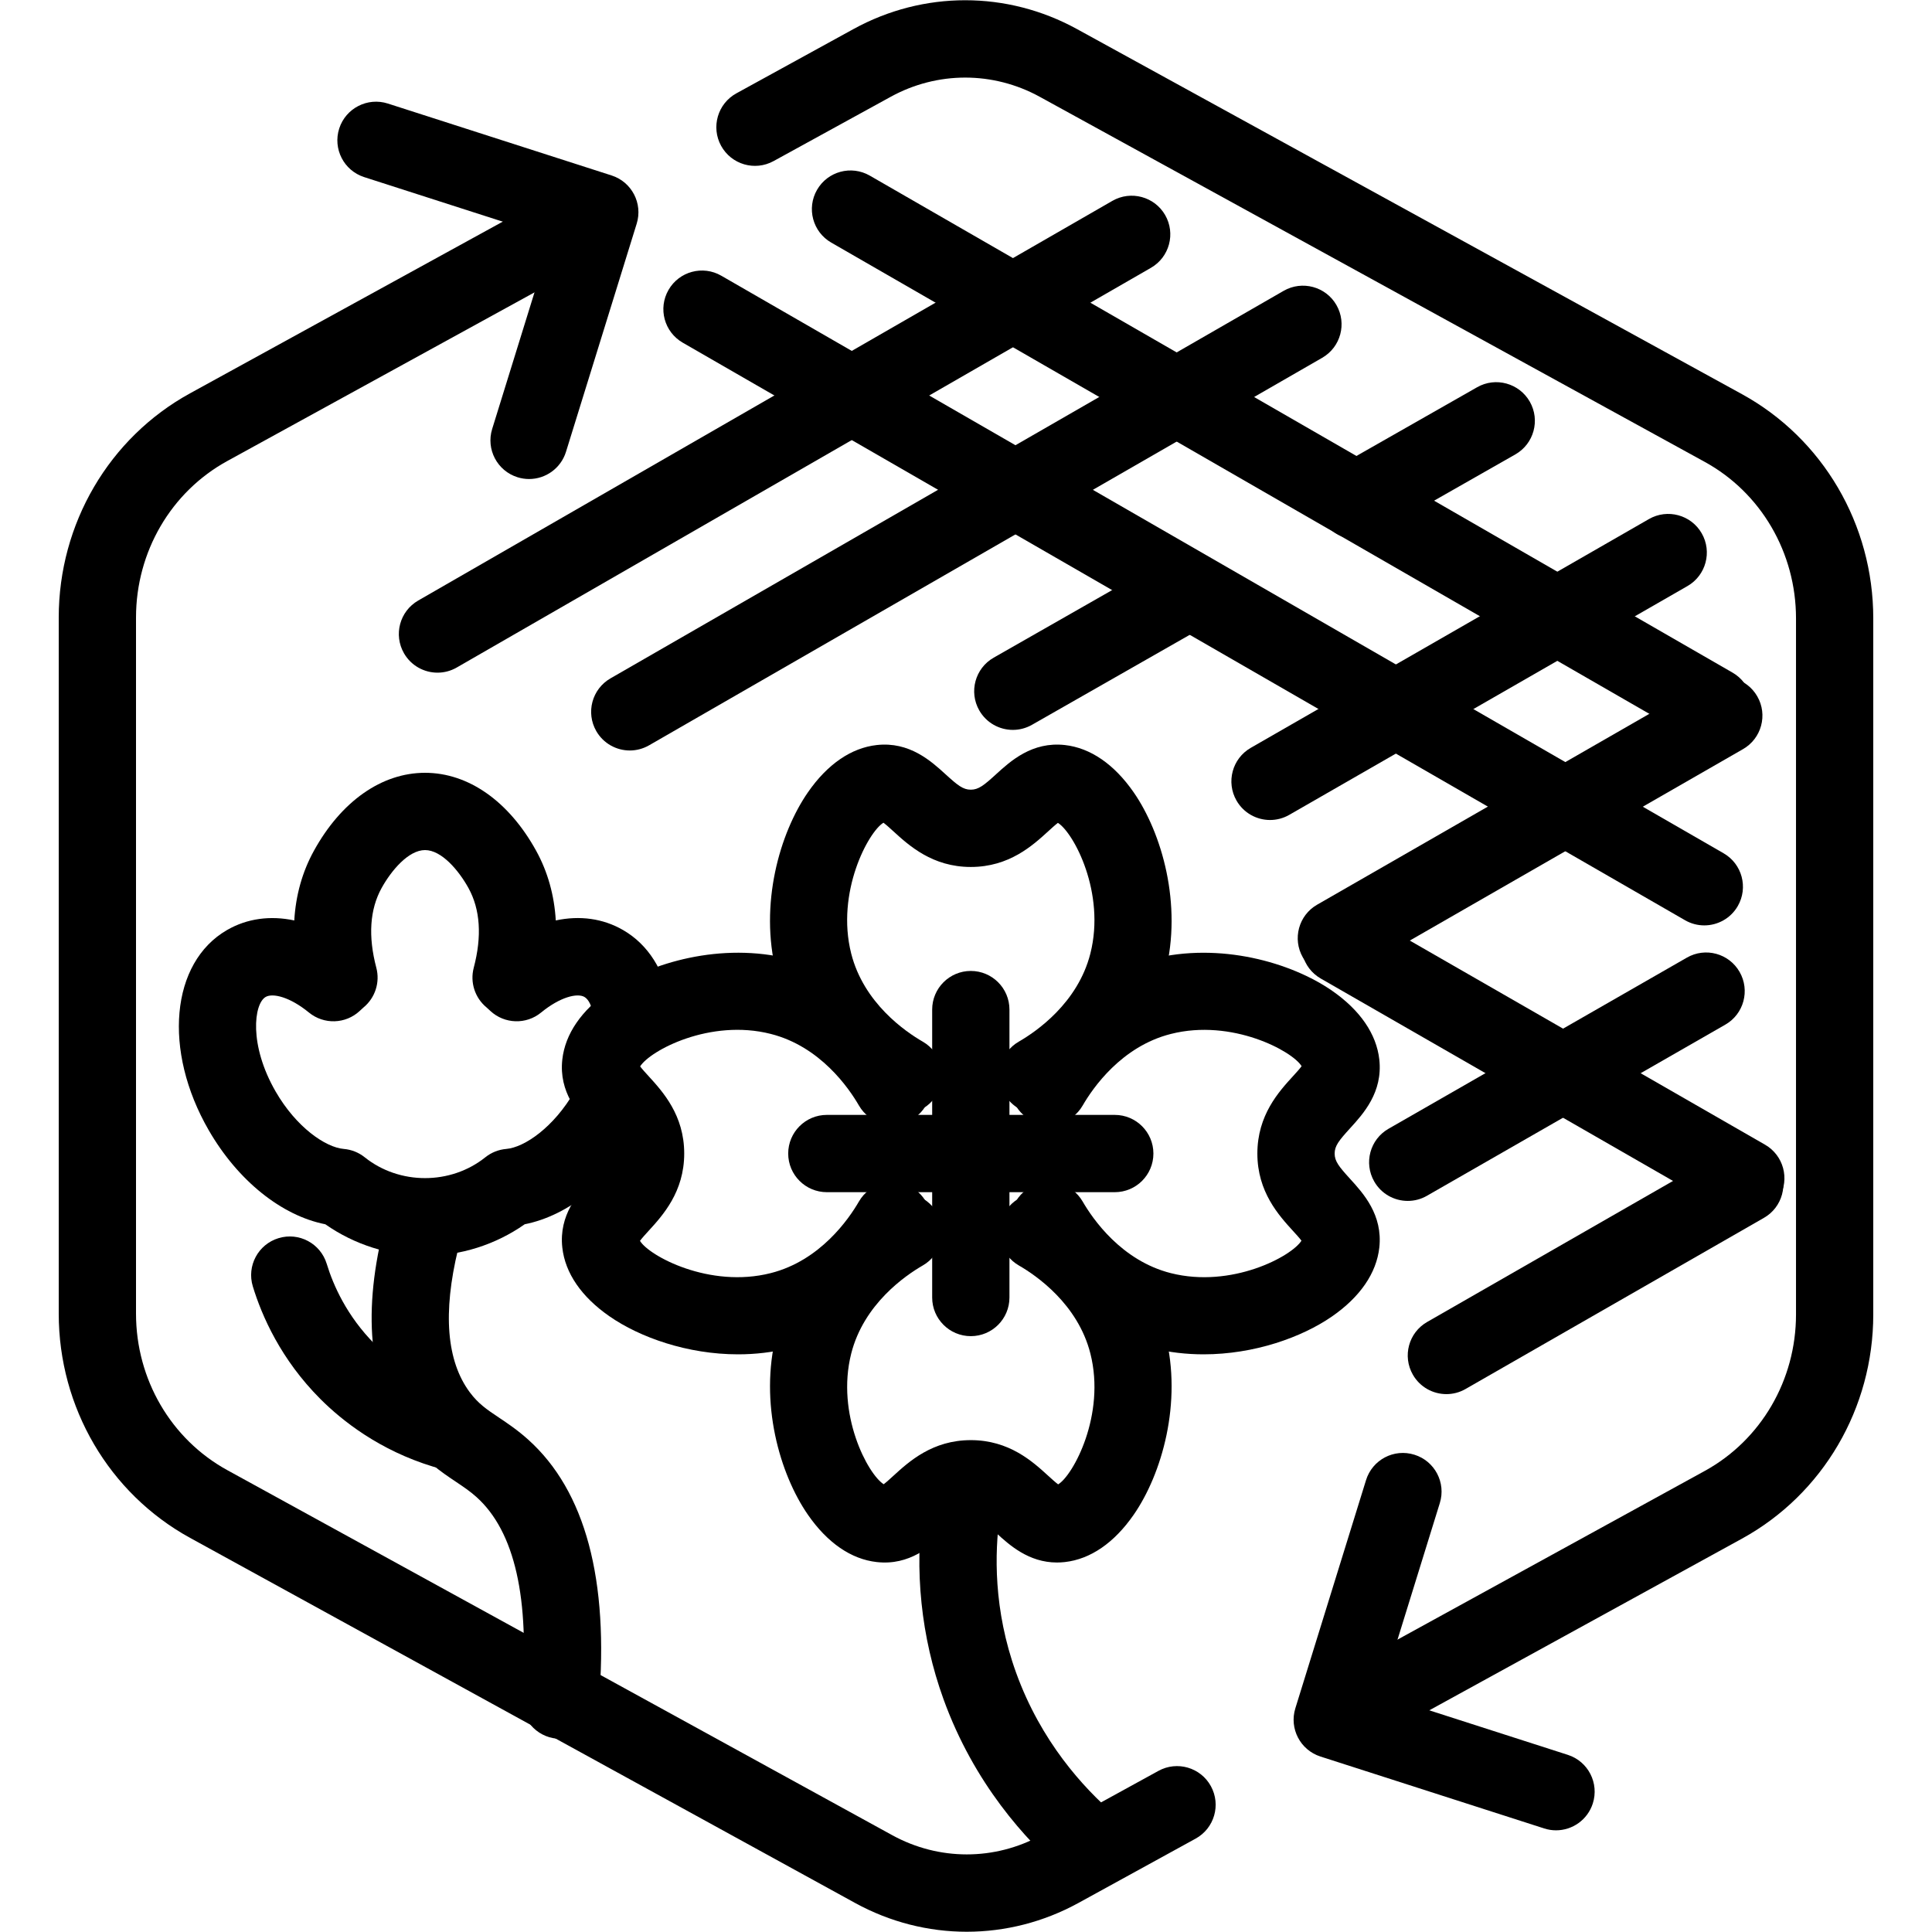
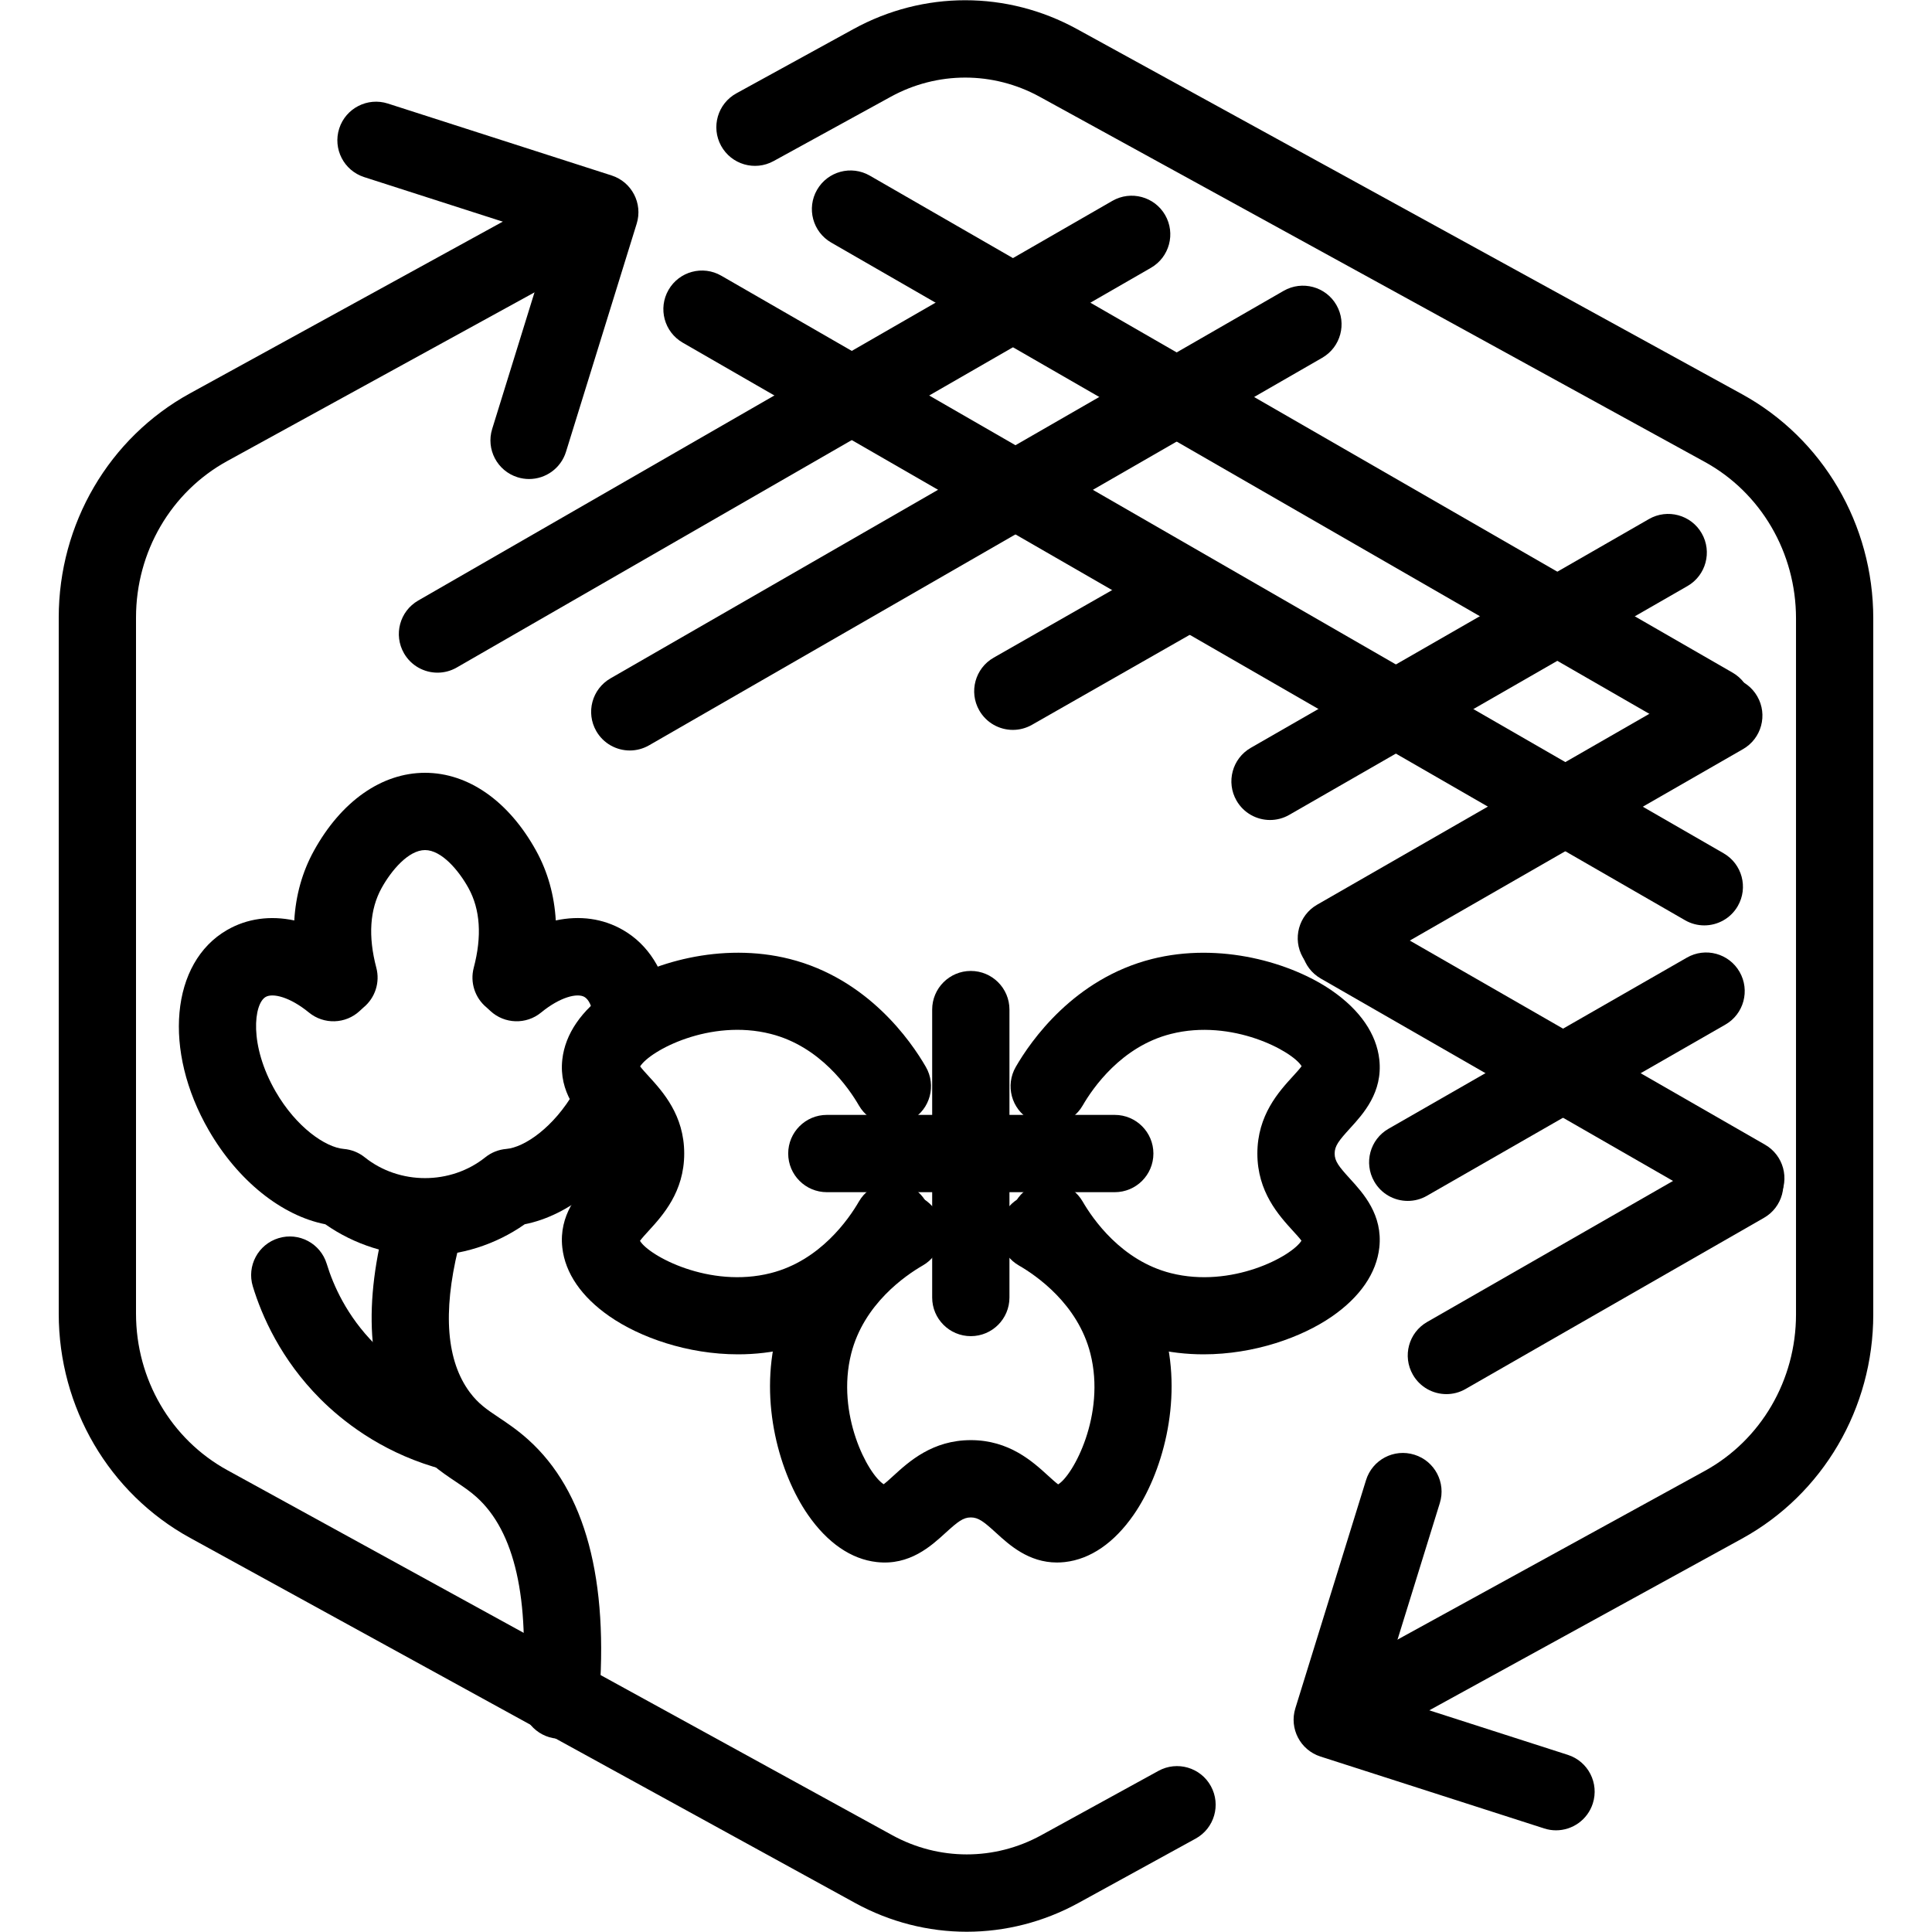
<svg xmlns="http://www.w3.org/2000/svg" version="1.1" x="0px" y="0px" viewBox="0 0 100 100" xml:space="preserve">
  <g id="Warning_x5F_Hexagon" display="none">
    <path display="inline" d="M60.457,91.874l14.907-24.93c0.009-0.016,0.019-0.031,0.029-0.047c1.101-1.785,3.01-2.85,5.107-2.85   s4.006,1.065,5.107,2.85c0.01,0.016,0.019,0.031,0.029,0.047l6.744,11.278c2.881-2.251,4.62-5.713,4.62-9.44V31.217   c0-4.38-2.386-8.41-6.225-10.518L55.774,1.488c-3.615-1.984-7.933-1.984-11.549,0l-35,19.212C5.385,22.807,3,26.838,3,31.217   v37.566c0,4.38,2.385,8.41,6.225,10.517l35,19.211C46.033,99.504,48.017,100,50,100s3.967-0.496,5.775-1.489l3.966-2.177   C59.397,94.831,59.634,93.227,60.457,91.874z" />
    <path display="inline" d="M97.119,93.9L82.202,68.95c-0.781-1.267-2.623-1.267-3.405,0L63.881,93.9   c-0.822,1.333,0.137,3.05,1.702,3.05h29.834C96.982,96.95,97.941,95.233,97.119,93.9z M79,78c0-0.828,0.672-1.5,1.5-1.5   S82,77.172,82,78v7c0,0.828-0.672,1.5-1.5,1.5S79,85.828,79,85V78z M80.5,93c-1.105,0-2-0.895-2-2c0-1.105,0.895-2,2-2s2,0.895,2,2   C82.5,92.105,81.605,93,80.5,93z" />
  </g>
  <g id="TopLeft_x5F_Gap_x5F_Hexagon" display="none">
    <path display="inline" fill="none" stroke="#000000" stroke-width="4" stroke-linecap="round" stroke-linejoin="round" d="   M5,32.046v36.74c0,3.65,1.988,7.01,5.188,8.766l35,19.214c2.997,1.645,6.627,1.645,9.625,0l35-19.214   C93.012,75.795,95,72.436,95,68.786V31.214c0-3.65-1.988-7.01-5.188-8.766l-35-19.214c-2.997-1.645-6.627-1.645-9.625,0   L22.009,15.958" />
  </g>
  <g id="TopRight_x5F_Gap_x5F_Hexagon" display="none">
    <path display="inline" fill="none" stroke="#000000" stroke-width="4" stroke-linecap="round" stroke-linejoin="round" d="   M95,32.046v36.74c0,3.65-1.988,7.01-5.188,8.766l-35,19.214c-2.997,1.645-6.627,1.645-9.625,0l-35-19.214   C6.988,75.795,5,72.436,5,68.786V31.214c0-3.65,1.988-7.01,5.188-8.766l35-19.214c2.997-1.645,6.627-1.645,9.625,0l23.178,12.724" />
  </g>
  <g id="BottomRight_x5F_Gap_x5F_Hexagon" display="none">
    <path display="inline" fill="none" stroke="#000000" stroke-width="4" stroke-linecap="round" stroke-linejoin="round" d="   M95,67.954v-36.74c0-3.65-1.988-7.01-5.188-8.766l-35-19.214c-2.997-1.645-6.627-1.645-9.625,0l-35,19.214   C6.988,24.205,5,27.564,5,31.214v37.572c0,3.65,1.988,7.01,5.188,8.766l35,19.214c2.997,1.645,6.627,1.645,9.625,0l23.178-12.724" />
  </g>
  <g id="BottomLeft_x5F_Gap_x5F_Hexagon" display="none">
    <path display="inline" fill="none" stroke="#000000" stroke-width="4" stroke-linecap="round" stroke-linejoin="round" d="   M5,67.954v-36.74c0-3.65,1.988-7.01,5.188-8.766l35-19.214c2.997-1.645,6.627-1.645,9.625,0l35,19.214   C93.012,24.205,95,27.564,95,31.214v37.572c0,3.65-1.988,7.01-5.188,8.766l-35,19.214c-2.997,1.645-6.627,1.645-9.625,0   L22.009,84.042" />
  </g>
  <g id="Cycle_x5F_Hexagon" display="none">
    <path display="inline" fill="none" stroke="#000000" stroke-width="4" stroke-linecap="round" stroke-linejoin="round" d="   M29.983,11.579L10.759,22.133C7.213,24.08,5,27.865,5,31.985v36.031c0,4.119,2.213,7.905,5.759,9.852L45.18,96.764   c3.001,1.648,6.639,1.648,9.64,0l6.156-3.388" />
    <polyline display="inline" fill="none" stroke="#000000" stroke-width="4" stroke-linecap="round" stroke-linejoin="round" points="   18.4,7.856 29.983,11.579 26.324,23.386  " />
    <g display="inline">
-       <path fill="none" stroke="#000000" stroke-width="4" stroke-linecap="round" stroke-linejoin="round" d="M69.939,88.464    L89.162,77.91c3.546-1.947,5.759-5.732,5.759-9.852V32.028c0-4.119-2.213-7.905-5.759-9.852L54.741,3.279    c-3.001-1.648-6.639-1.648-9.64,0l-6.156,3.388" />
-       <polyline fill="none" stroke="#000000" stroke-width="4" stroke-linecap="round" stroke-linejoin="round" points="81.521,92.187     69.939,88.464 73.597,76.657   " />
+       <path fill="none" stroke="#000000" stroke-width="4" stroke-linecap="round" stroke-linejoin="round" d="M69.939,88.464    L89.162,77.91c3.546-1.947,5.759-5.732,5.759-9.852V32.028c0-4.119-2.213-7.905-5.759-9.852c-3.001-1.648-6.639-1.648-9.64,0l-6.156,3.388" />
    </g>
    <polyline display="inline" fill="none" stroke="#000000" stroke-width="4" stroke-linecap="round" stroke-linejoin="round" points="   81.521,92.187 69.939,88.464 73.597,76.657  " />
  </g>
  <g id="Default_x5F_Hexagon" display="none">
    <g id="Default" display="inline">
      <path fill="none" stroke="#000000" stroke-width="4" stroke-linecap="round" stroke-linejoin="round" d="M95,68.786V31.214    c0-3.65-1.988-7.01-5.188-8.766l-35-19.214c-2.997-1.645-6.627-1.645-9.625,0l-35,19.214C6.988,24.205,5,27.564,5,31.214v37.572    c0,3.65,1.988,7.01,5.188,8.766l35,19.214c2.997,1.645,6.627,1.645,9.625,0l35-19.214C93.012,75.795,95,72.436,95,68.786z" />
    </g>
  </g>
  <g id="Layer_20">
</g>
  <g id="_x2D_---SELECT_x5F_HEXAGON_x5F_STYLE----">
</g>
  <g id="_x2D_-----------GRID------------" display="none">
</g>
  <g id="Your_Icon">
</g>
  <g id="_x2D_-------INNER_x5F_ELEMENT--------">
</g>
  <g id="Modifier_x5F_Check_1_" display="none">
    <circle display="inline" cx="83" cy="83" r="17" />
    <polyline display="inline" fill="none" stroke="#FFFFFF" stroke-width="4" stroke-linecap="round" stroke-linejoin="round" points="   76,84 82,89 90,77  " />
  </g>
  <g id="Modifier_x5F_Add" display="none">
    <circle display="inline" cx="83" cy="83" r="17" />
    <g display="inline">
      <line fill="none" stroke="#FFFFFF" stroke-width="4" stroke-linecap="round" stroke-linejoin="round" x1="83" y1="75" x2="83" y2="91" />
      <line fill="none" stroke="#FFFFFF" stroke-width="4" stroke-linecap="round" stroke-linejoin="round" x1="91" y1="83" x2="75" y2="83" />
    </g>
  </g>
  <g id="Modifier_x5F_Remove" display="none">
    <circle display="inline" cx="83" cy="83" r="17" />
    <line display="inline" fill="none" stroke="#FFFFFF" stroke-width="4" stroke-linecap="round" stroke-linejoin="round" x1="91" y1="83" x2="75" y2="83" />
  </g>
  <g id="Modifier_x5F_Exclude" display="none">
    <circle display="inline" cx="83" cy="83" r="17" />
    <line display="inline" fill="none" stroke="#FFFFFF" stroke-width="4" stroke-linecap="round" stroke-linejoin="round" x1="89" y1="77" x2="77" y2="89" />
    <line display="inline" fill="none" stroke="#FFFFFF" stroke-width="4" stroke-linecap="round" stroke-linejoin="round" x1="89" y1="89" x2="77" y2="77" />
  </g>
  <g id="Modifier_x5F_Time" display="none">
    <circle display="inline" cx="83" cy="83" r="17" />
    <g display="inline">
      <polyline fill="none" stroke="#FFFFFF" stroke-width="4" stroke-linecap="round" stroke-linejoin="round" points="83,75 83,85     90,88   " />
    </g>
  </g>
  <g id="_x2D_----------MODIFIER----------">
</g>
  <g id="Layer_19">
    <g>
      <g id="Water_x0D_Cycle">
        <g>
          <g>
            <g>
              <g>
                <path d="M50.04,99.987c-1.986,0-3.973-0.497-5.784-1.492L9.836,79.599C5.644,77.297,3.04,72.85,3.04,67.994V31.963         c0-4.856,2.604-9.303,6.796-11.604L29.06,9.805c0.969-0.533,2.185-0.178,2.715,0.791c0.532,0.968,0.178,2.184-0.791,2.716         L11.761,23.864c-2.912,1.599-4.721,4.702-4.721,8.099v36.031c0,3.396,1.809,6.499,4.722,8.099l34.42,18.896         c2.415,1.325,5.298,1.327,7.715,0l6.062-3.328c0.969-0.534,2.186-0.177,2.716,0.79c0.532,0.969,0.178,2.185-0.79,2.716         l-6.062,3.328C54.012,99.489,52.025,99.986,50.04,99.987z" />
              </g>
              <g>
                <path d="M27.385,24.794c-0.196,0-0.396-0.029-0.592-0.09c-1.055-0.327-1.646-1.447-1.318-2.502l3.073-9.917l-9.698-3.118         c-1.052-0.338-1.63-1.464-1.292-2.516c0.338-1.051,1.467-1.628,2.516-1.292l11.583,3.723         c1.044,0.335,1.623,1.449,1.298,2.496l-3.659,11.807C29.029,24.244,28.239,24.794,27.385,24.794z" />
              </g>
            </g>
            <g>
              <g>
                <path d="M69.979,90.442c-0.707,0-1.392-0.375-1.755-1.037c-0.532-0.969-0.178-2.185,0.79-2.716l19.224-10.554         c2.913-1.6,4.723-4.702,4.723-8.099V32.006c0-3.396-1.81-6.5-4.722-8.098L53.817,5.01c-2.415-1.326-5.301-1.325-7.714,0         l-6.063,3.328c-0.968,0.532-2.184,0.178-2.716-0.791c-0.531-0.968-0.177-2.184,0.791-2.716l6.062-3.328         c3.621-1.988,7.944-1.987,11.565,0l34.421,18.898c4.192,2.301,6.797,6.748,6.797,11.604v36.031         c0,4.856-2.604,9.303-6.797,11.604L70.94,90.195C70.635,90.363,70.305,90.442,69.979,90.442z" />
              </g>
              <g>
                <path d="M80.539,94.737c-0.202,0-0.408-0.031-0.612-0.097l-11.582-3.723c-1.043-0.336-1.623-1.449-1.298-2.496l3.658-11.808         c0.326-1.056,1.445-1.648,2.502-1.318c1.055,0.326,1.646,1.447,1.318,2.502l-3.072,9.917l9.698,3.117         c1.052,0.338,1.63,1.465,1.292,2.517C82.171,94.196,81.385,94.737,80.539,94.737z" />
              </g>
            </g>
          </g>
        </g>
      </g>
      <g>
        <g>
-           <path d="M53.734,57.647c-0.692,0-1.365-0.359-1.735-1.002c-0.551-0.958-0.222-2.181,0.735-2.731      c0.897-0.517,3.056-1.996,3.704-4.563c0.794-3.136-0.858-6.242-1.681-6.76c-0.145,0.11-0.352,0.299-0.502,0.437      c-0.805,0.735-2.021,1.846-4.007,1.846s-3.202-1.111-4.007-1.846c-0.153-0.141-0.368-0.335-0.513-0.444      c-0.779,0.466-2.471,3.602-1.671,6.768c0.648,2.566,2.807,4.047,3.705,4.564c0.957,0.551,1.285,1.774,0.733,2.731      c-0.552,0.956-1.774,1.285-2.731,0.733c-1.339-0.771-4.563-3.003-5.585-7.049c-0.89-3.522,0.183-7.221,1.641-9.324      c1.007-1.452,2.239-2.297,3.561-2.444c1.693-0.188,2.815,0.834,3.557,1.511c0.636,0.581,0.913,0.8,1.31,0.8      s0.674-0.219,1.31-0.8c0.742-0.677,1.862-1.699,3.557-1.511c1.322,0.147,2.554,0.992,3.562,2.445      c1.458,2.103,2.531,5.802,1.64,9.324c-1.022,4.049-4.247,6.279-5.586,7.05C54.416,57.562,54.073,57.647,53.734,57.647z" />
-         </g>
+           </g>
        <g>
          <path d="M38.202,70.1c-2.616,0-5.081-0.875-6.653-1.966c-1.453-1.007-2.298-2.238-2.444-3.561      c-0.188-1.695,0.834-2.815,1.511-3.557c0.58-0.636,0.799-0.913,0.799-1.31s-0.219-0.674-0.8-1.31      c-0.676-0.741-1.699-1.86-1.51-3.556c0.147-1.322,0.992-2.554,2.445-3.562c2.103-1.458,5.803-2.53,9.323-1.642      c4.041,1.021,6.276,4.246,7.048,5.585c0.553,0.956,0.226,2.18-0.731,2.731c-0.957,0.555-2.18,0.225-2.732-0.731      c-0.519-0.898-2.003-3.059-4.565-3.706c-3.136-0.798-6.243,0.858-6.76,1.682c0.11,0.145,0.299,0.352,0.436,0.501      c0.735,0.806,1.846,2.021,1.846,4.007s-1.11,3.202-1.846,4.007c-0.14,0.153-0.335,0.367-0.444,0.513      c0.465,0.78,3.604,2.475,6.768,1.671c2.562-0.647,4.046-2.808,4.565-3.706c0.552-0.956,1.775-1.287,2.732-0.731      c0.957,0.552,1.284,1.775,0.731,2.731c-0.772,1.339-3.007,4.563-7.048,5.585C39.984,70,39.084,70.1,38.202,70.1z" />
        </g>
        <g>
          <path d="M62.296,70.1c-0.883,0-1.782-0.1-2.671-0.323c-4.04-1.021-6.275-4.246-7.048-5.585c-0.553-0.956-0.226-2.18,0.731-2.731      c0.955-0.556,2.18-0.225,2.731,0.731c0.52,0.898,2.004,3.059,4.565,3.706c3.137,0.793,6.242-0.858,6.76-1.681      c-0.11-0.146-0.299-0.353-0.437-0.503c-0.734-0.805-1.846-2.021-1.846-4.007s1.111-3.202,1.847-4.007      c0.14-0.153,0.335-0.367,0.443-0.513c-0.465-0.778-3.602-2.476-6.768-1.67c-2.562,0.647-4.046,2.808-4.565,3.706      c-0.552,0.956-1.776,1.286-2.731,0.731c-0.957-0.552-1.284-1.775-0.731-2.731c0.772-1.339,3.008-4.563,7.048-5.585      c3.521-0.89,7.22,0.183,9.324,1.642c1.452,1.008,2.298,2.239,2.445,3.562c0.188,1.695-0.835,2.815-1.512,3.556      c-0.58,0.636-0.8,0.913-0.8,1.31s0.22,0.674,0.8,1.31c0.677,0.741,1.699,1.86,1.512,3.556c-0.147,1.323-0.992,2.555-2.444,3.562      C67.377,69.225,64.912,70.1,62.296,70.1z" />
        </g>
        <g>
          <path d="M54.708,80.875c-1.47,0-2.469-0.912-3.149-1.533c-0.636-0.58-0.913-0.8-1.31-0.8s-0.674,0.22-1.31,0.8      c-0.741,0.677-1.857,1.702-3.557,1.51c-1.322-0.146-2.553-0.991-3.561-2.444c-1.458-2.103-2.531-5.801-1.641-9.323      c1.022-4.046,4.247-6.277,5.585-7.049c0.957-0.554,2.179-0.223,2.731,0.733c0.552,0.957,0.224,2.181-0.733,2.731      c-0.898,0.518-3.057,1.998-3.705,4.564c-0.792,3.136,0.86,6.242,1.682,6.76c0.145-0.11,0.353-0.3,0.502-0.437      c0.805-0.735,2.021-1.846,4.007-1.846s3.202,1.11,4.007,1.846c0.153,0.14,0.367,0.335,0.513,0.444      c0.779-0.467,2.471-3.602,1.67-6.768c-0.648-2.567-2.807-4.047-3.704-4.563c-0.957-0.551-1.286-1.773-0.735-2.731      c0.552-0.957,1.774-1.284,2.731-0.735c1.339,0.771,4.563,3.001,5.587,7.05c0.89,3.521-0.183,7.221-1.641,9.323      c-1.008,1.453-2.239,2.298-3.562,2.445C54.976,80.867,54.84,80.875,54.708,80.875z" />
        </g>
      </g>
      <g>
        <path d="M22,65c-1.843,0-3.654-0.576-5.162-1.632c-2.261-0.445-4.527-2.257-6.034-4.868c-2.383-4.128-1.967-8.679,0.946-10.361     c1.041-0.602,2.243-0.76,3.482-0.497c0.076-1.303,0.416-2.519,1.017-3.608C17.664,41.47,19.76,40,22,40s4.336,1.47,5.75,4.033     c0.601,1.089,0.941,2.307,1.017,3.609c1.242-0.266,2.443-0.105,3.483,0.497c1.297,0.747,2.155,2.104,2.415,3.816     c0.166,1.092-0.585,2.111-1.678,2.277c-1.096,0.166-2.112-0.586-2.277-1.678c-0.072-0.479-0.24-0.825-0.459-0.952     c-0.369-0.212-1.254-0.004-2.242,0.805c-0.772,0.635-1.895,0.6-2.628-0.081c-0.003-0.003-0.078-0.072-0.082-0.076     c-0.038-0.036-0.076-0.073-0.116-0.106c-0.603-0.497-0.862-1.299-0.662-2.055c0.43-1.628,0.338-3.016-0.273-4.124     C23.748,45.059,22.859,44,22,44s-1.748,1.059-2.249,1.966c-0.611,1.107-0.703,2.495-0.273,4.124     c0.2,0.756-0.059,1.558-0.662,2.055c-0.041,0.033-0.078,0.07-0.116,0.106c-0.003,0.004-0.078,0.073-0.082,0.076     c-0.732,0.681-1.854,0.715-2.628,0.081c-0.987-0.808-1.873-1.018-2.24-0.806c-0.611,0.354-0.878,2.479,0.518,4.897     c1.065,1.846,2.581,2.891,3.527,2.97c0.396,0.033,0.774,0.184,1.084,0.433c1.793,1.436,4.447,1.436,6.24,0     c0.311-0.249,0.688-0.399,1.084-0.433c0.946-0.079,2.462-1.124,3.528-2.97c0.552-0.956,1.774-1.285,2.732-0.731     c0.957,0.552,1.284,1.775,0.732,2.731c-1.508,2.611-3.774,4.423-6.035,4.868C25.654,64.424,23.843,65,22,65z" />
      </g>
      <g>
-         <path d="M56.374,97.436c-0.462,0-0.927-0.159-1.305-0.485c-1.976-1.702-4.661-4.647-6.237-9.011     c-1.156-3.199-1.518-6.672-1.044-10.042c0.154-1.094,1.161-1.857,2.259-1.702c1.094,0.153,1.855,1.165,1.702,2.259     c-0.267,1.901-0.337,4.855,0.845,8.126c1.282,3.549,3.474,5.95,5.087,7.341c0.837,0.721,0.931,1.983,0.209,2.82     C57.494,97.2,56.936,97.436,56.374,97.436z" />
-       </g>
+         </g>
      <g>
        <path d="M29.002,90c-0.056,0-0.112-0.002-0.169-0.007c-1.101-0.092-1.918-1.06-1.826-2.16c0.426-5.086-0.363-8.566-2.343-10.345     c-0.339-0.305-0.679-0.532-1.073-0.796c-0.763-0.512-1.628-1.09-2.483-2.238c-1.946-2.616-2.377-6.232-1.283-10.75     c0.261-1.073,1.341-1.738,2.415-1.472c1.074,0.26,1.733,1.341,1.473,2.415c-0.802,3.306-0.599,5.802,0.604,7.419     c0.443,0.595,0.886,0.892,1.499,1.302c0.455,0.305,0.97,0.649,1.521,1.144c2.962,2.66,4.192,7.255,3.657,13.655     C30.906,89.211,30.031,90,29.002,90z" />
      </g>
      <g>
        <g>
          <path d="M50.249,69.159c-1.104,0-2-0.896-2-2V52.256c0-1.104,0.896-2,2-2s2,0.896,2,2v14.903      C52.249,68.264,51.354,69.159,50.249,69.159z" />
        </g>
        <g>
          <path d="M57.7,61.707H42.797c-1.104,0-2-0.896-2-2s0.896-2,2-2H57.7c1.104,0,2,0.896,2,2S58.805,61.707,57.7,61.707z" />
        </g>
      </g>
      <g>
        <path d="M23,76.001c-0.193,0-0.389-0.028-0.583-0.088c-2.772-0.844-4.701-2.368-5.832-3.499     c-2.048-2.048-3.033-4.302-3.499-5.831c-0.322-1.057,0.273-2.174,1.33-2.496c1.059-0.324,2.174,0.274,2.496,1.33     c0.333,1.094,1.038,2.705,2.501,4.169c0.808,0.808,2.187,1.897,4.168,2.501c1.057,0.321,1.652,1.439,1.331,2.496     C24.651,75.445,23.858,76.001,23,76.001z" />
      </g>
      <g>
        <path d="M22.646,34.817c-0.692,0-1.365-0.36-1.735-1.002c-0.551-0.958-0.222-2.18,0.735-2.731l35.931-20.688     c0.957-0.549,2.18-0.222,2.731,0.735c0.551,0.958,0.222,2.18-0.735,2.731L23.642,34.55     C23.328,34.731,22.984,34.817,22.646,34.817z" />
      </g>
      <g>
        <path d="M32.599,38.845c-0.692,0-1.365-0.36-1.735-1.002c-0.551-0.958-0.222-2.18,0.735-2.731l34.843-20.059     c0.956-0.549,2.181-0.222,2.731,0.735s0.222,2.18-0.735,2.731L33.595,38.578C33.28,38.758,32.937,38.845,32.599,38.845z" />
      </g>
      <g>
-         <path d="M70.198,27.91c-0.695,0-1.371-0.363-1.74-1.011c-0.546-0.96-0.211-2.181,0.749-2.728l7.248-4.127     c0.958-0.548,2.18-0.211,2.728,0.748c0.546,0.96,0.211,2.181-0.749,2.728l-7.248,4.127C70.874,27.825,70.533,27.91,70.198,27.91z     " />
-       </g>
+         </g>
      <g>
        <path d="M52.425,37.779c-0.695,0-1.37-0.363-1.739-1.01c-0.547-0.959-0.213-2.181,0.746-2.728l8.335-4.754     c0.958-0.547,2.181-0.213,2.729,0.747c0.547,0.959,0.213,2.181-0.746,2.728l-8.335,4.754     C53.102,37.694,52.761,37.779,52.425,37.779z" />
      </g>
      <g>
        <path d="M65.738,42.443c-0.692,0-1.366-0.36-1.736-1.004c-0.55-0.958-0.22-2.181,0.738-2.731l20.61-11.842     c0.955-0.549,2.18-0.22,2.73,0.738c0.55,0.958,0.22,2.181-0.738,2.731l-20.61,11.842C66.419,42.357,66.076,42.443,65.738,42.443z     " />
      </g>
      <g>
        <path d="M88.678,38.548c-0.339,0-0.682-0.086-0.996-0.268L43.024,12.556c-0.957-0.551-1.286-1.774-0.734-2.731     c0.551-0.957,1.773-1.286,2.731-0.734l44.657,25.725c0.957,0.551,1.286,1.774,0.735,2.731     C90.043,38.188,89.37,38.548,88.678,38.548z" />
      </g>
      <g>
        <path d="M88.213,47.898c-0.339,0-0.682-0.086-0.997-0.268L35.337,17.736c-0.957-0.552-1.286-1.774-0.734-2.731     c0.551-0.958,1.774-1.286,2.731-0.734l51.88,29.895c0.957,0.552,1.285,1.774,0.733,2.732     C89.577,47.539,88.904,47.898,88.213,47.898z" />
      </g>
      <g>
        <path d="M90.36,62.983c-0.338,0-0.681-0.085-0.994-0.266L68.361,50.648c-0.958-0.551-1.288-1.773-0.738-2.73     c0.551-0.957,1.774-1.289,2.73-0.738l21.005,12.069c0.958,0.551,1.288,1.773,0.738,2.73     C91.727,62.623,91.053,62.983,90.36,62.983z" />
      </g>
      <g>
        <path d="M69.172,50.561c-0.692,0-1.366-0.36-1.736-1.004c-0.55-0.958-0.22-2.18,0.738-2.73l20.053-11.521     c0.956-0.549,2.18-0.22,2.73,0.738c0.55,0.958,0.22,2.18-0.738,2.73L70.166,50.295C69.853,50.476,69.51,50.561,69.172,50.561z" />
      </g>
      <g>
        <path d="M72.866,62.159c-0.693,0-1.367-0.36-1.736-1.005c-0.55-0.958-0.219-2.181,0.739-2.729l15.443-8.858     c0.959-0.552,2.181-0.219,2.729,0.739c0.55,0.958,0.219,2.181-0.739,2.729l-15.443,8.858     C73.546,62.074,73.203,62.159,72.866,62.159z" />
      </g>
      <g>
        <path d="M74.866,72.159c-0.693,0-1.367-0.36-1.736-1.005c-0.55-0.958-0.219-2.181,0.739-2.729l15.443-8.858     c0.958-0.552,2.181-0.219,2.729,0.739c0.55,0.958,0.219,2.181-0.739,2.729l-15.443,8.858     C75.546,72.074,75.203,72.159,74.866,72.159z" />
      </g>
    </g>
  </g>
</svg>